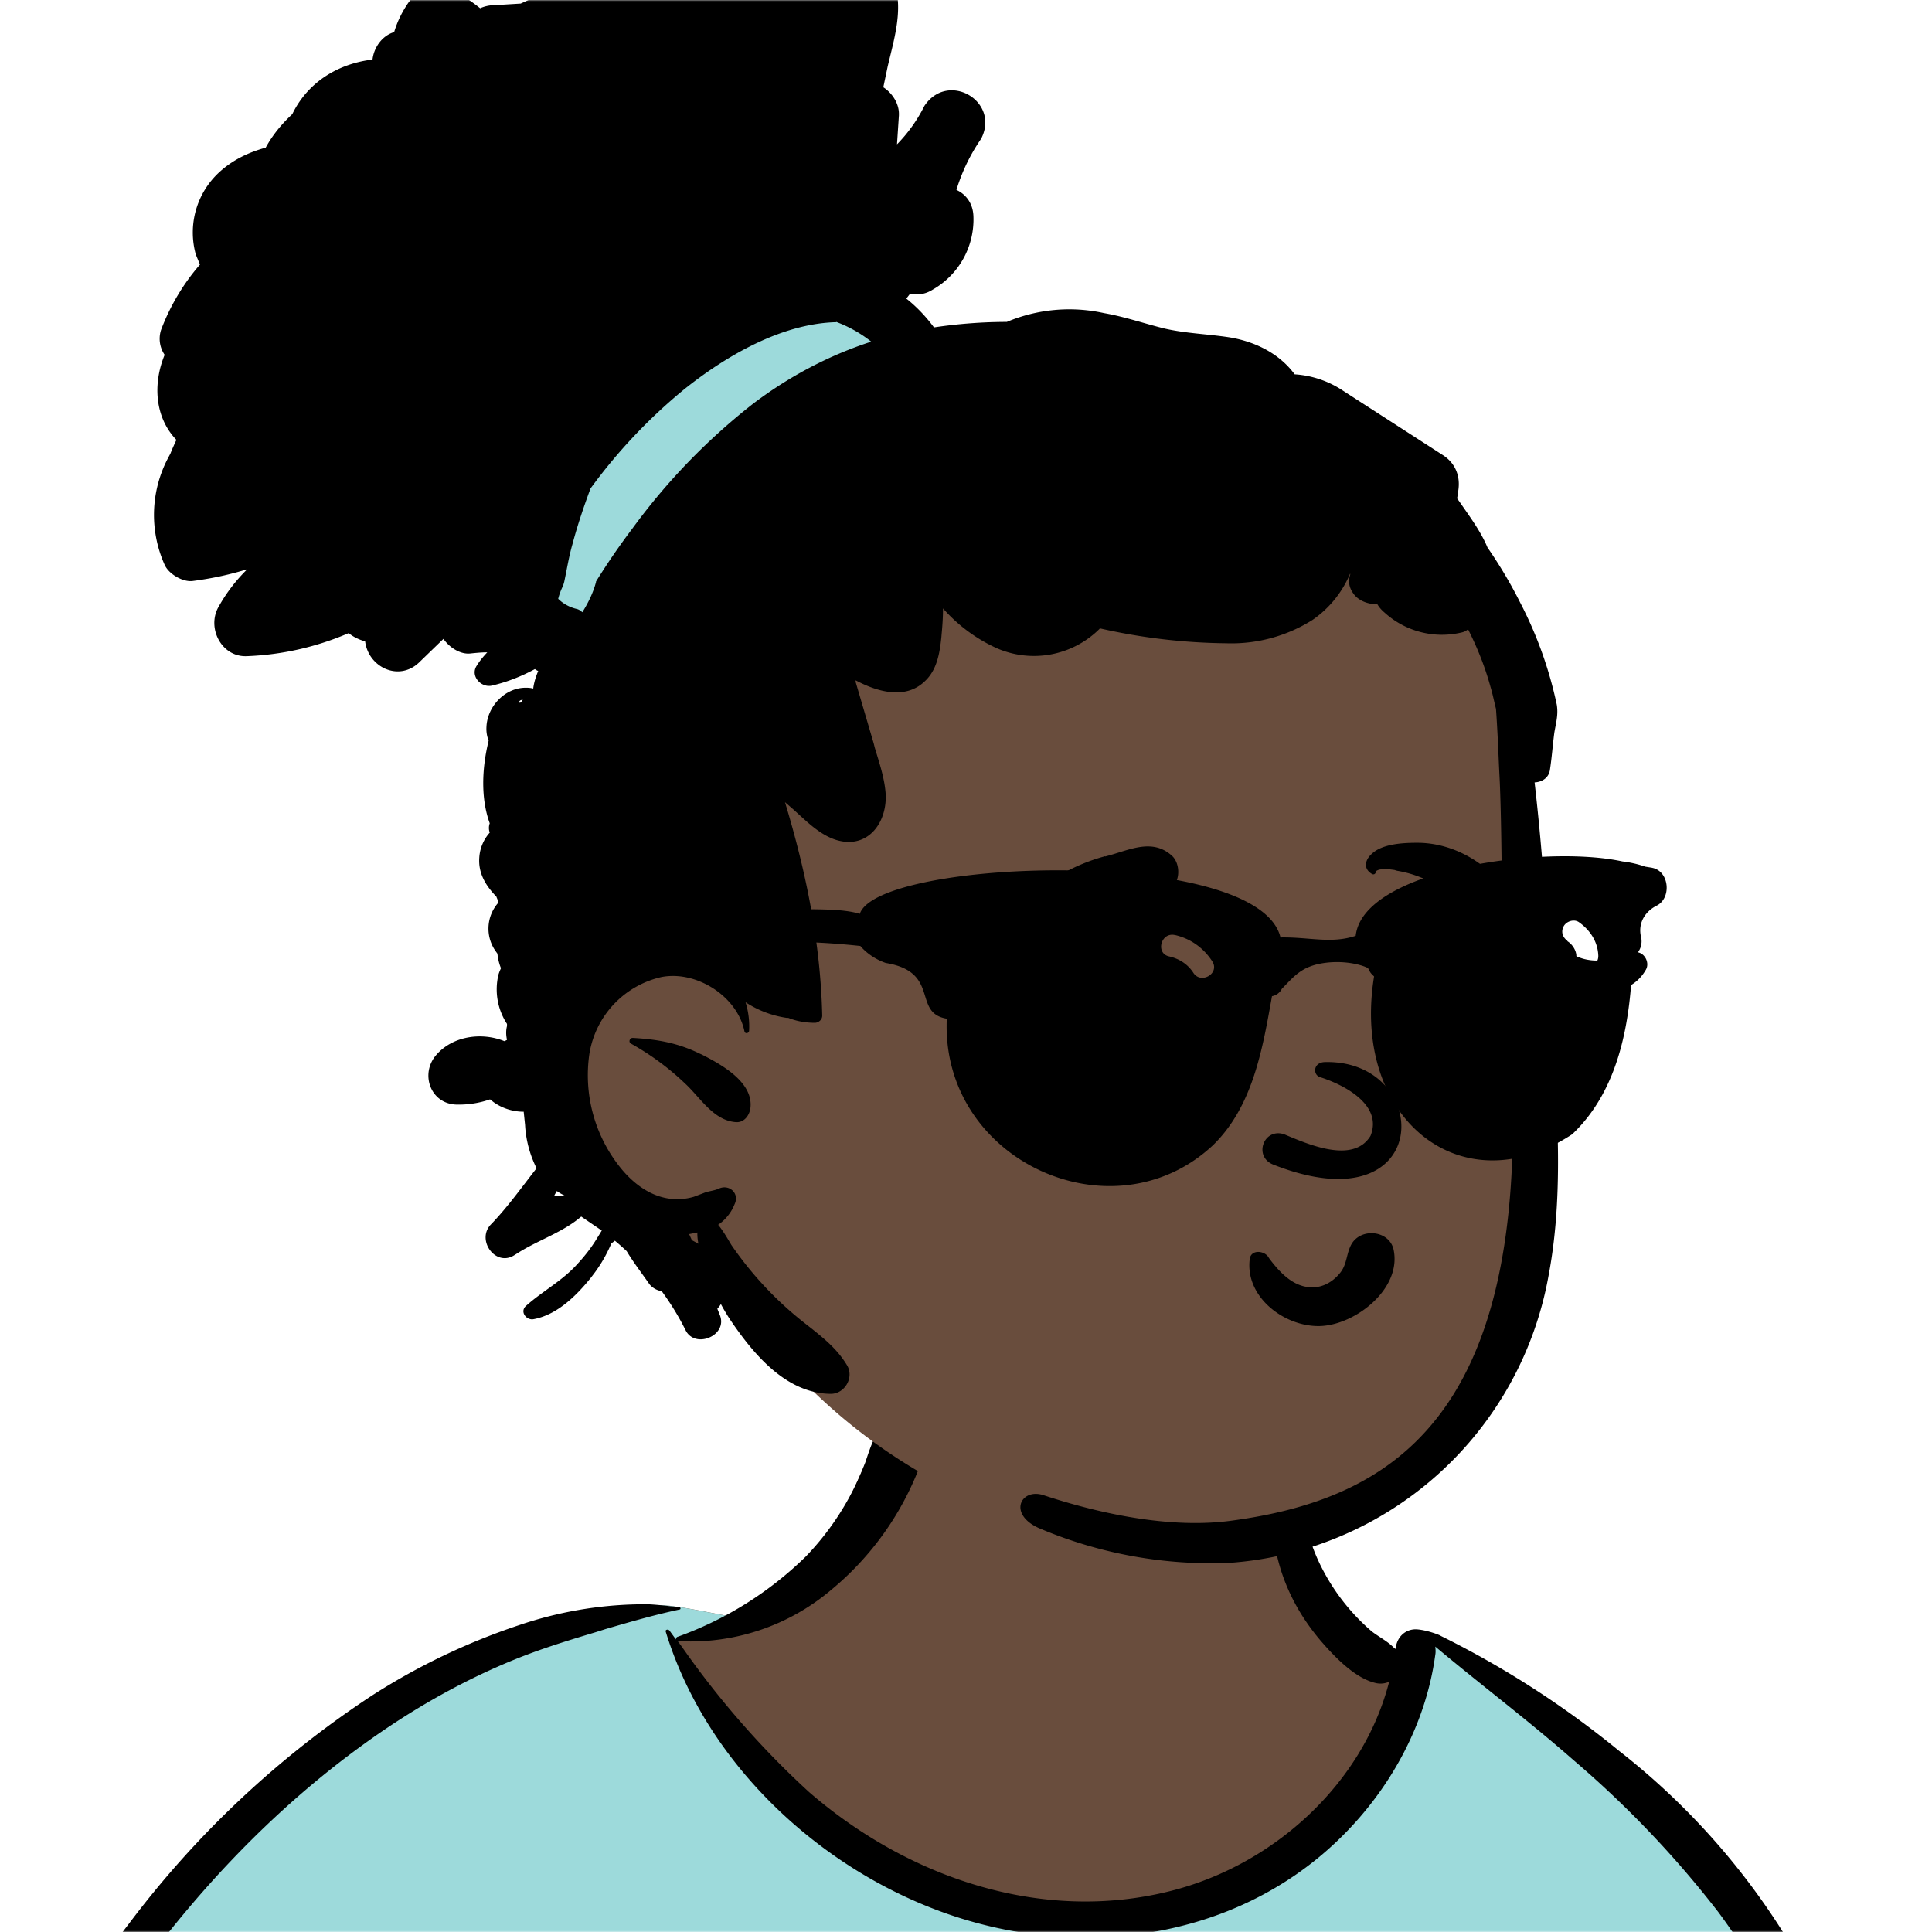
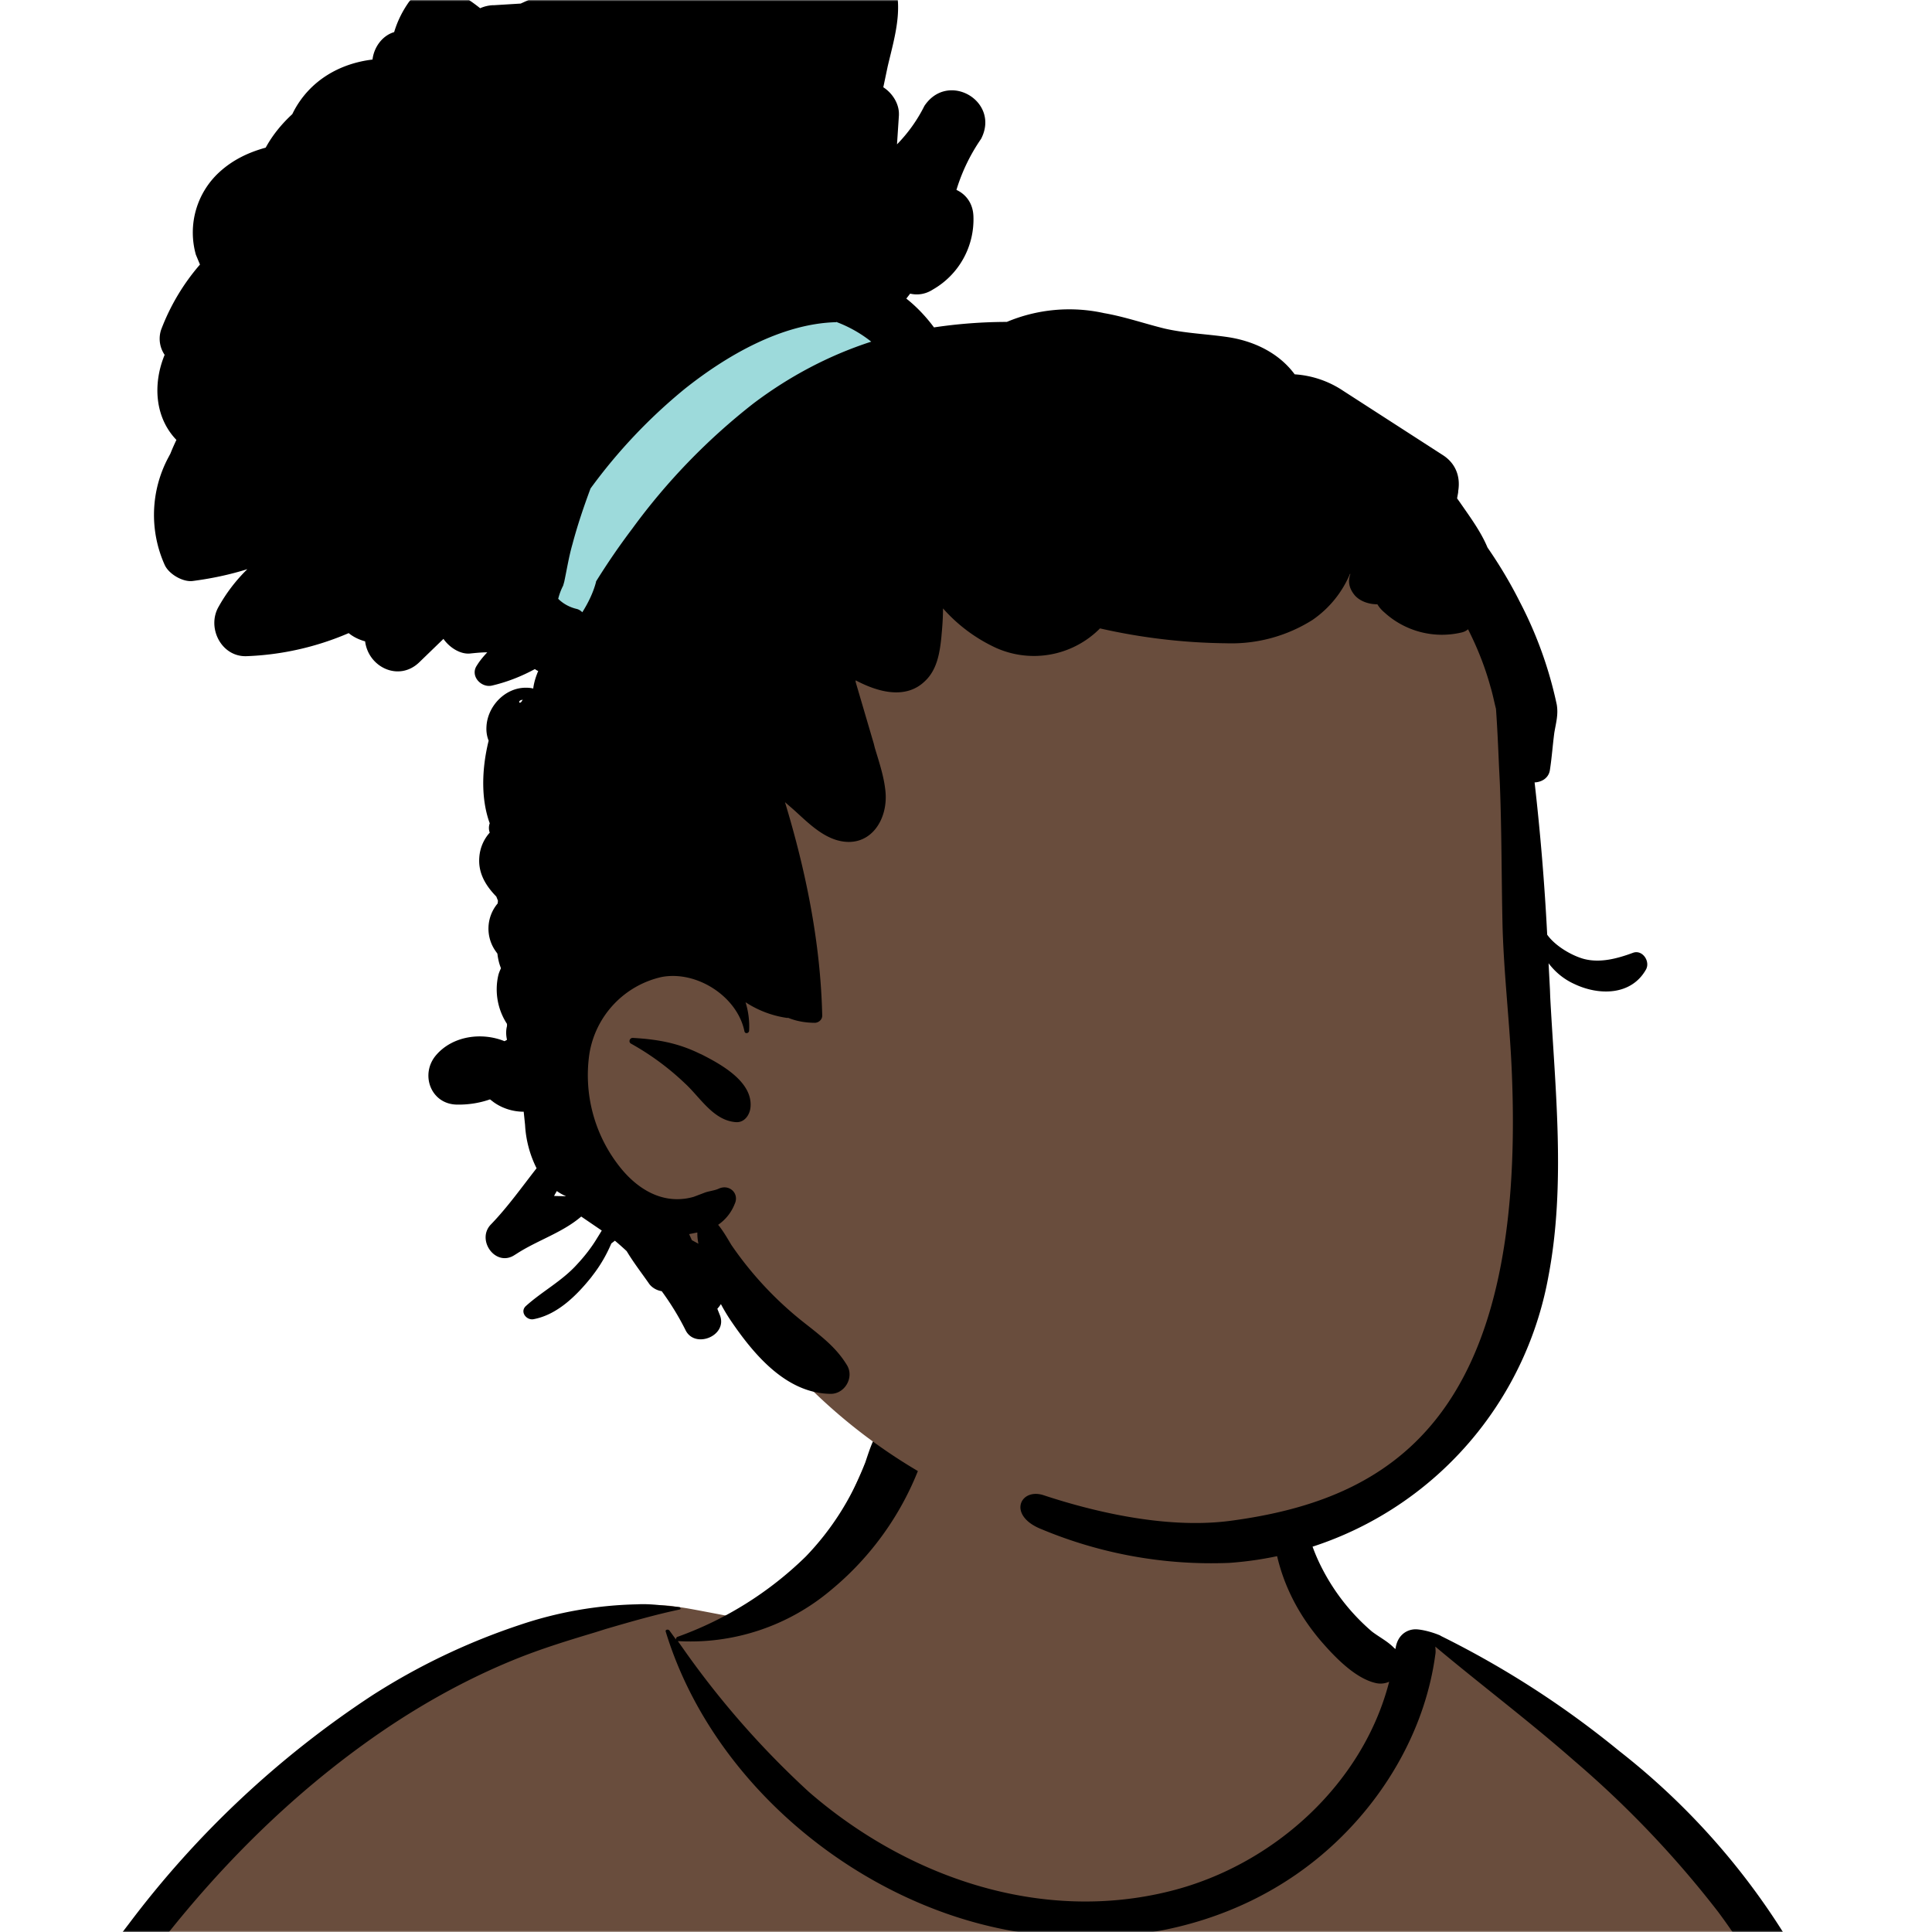
<svg xmlns="http://www.w3.org/2000/svg" viewBox="0 0 704 704" fill="none" shape-rendering="auto">
  <mask id="viewboxMask">
    <rect width="704" height="704" rx="0" ry="0" x="0" y="0" fill="#fff" />
  </mask>
  <g mask="url(#viewboxMask)">
    <g fill-rule="evenodd" clip-rule="evenodd">
      <path d="M705.3 1074a2351.1 2351.1 0 0 1-15.6-101c-1-7.7-2.5-16.4 2.7-22 7.3-8 14-14.8 14.8-26.2.8-10.7-2.8-22.4-5-32.8a809.4 809.4 0 0 0-17.3-64.7c-6.6-21.7-13.9-43.2-21.3-64.6-6.9-20-13.5-40.3-22.5-59.5-17-36.5-46-63.5-81.6-81.6-9-4.5-27-20.5-36.3-24-8.5-3.4-8.5 6.3-16.9 2.6-6.7-2.9-13-6.7-16.7-13.2-4-7-14.3-16.9-15.9-25-3.3-17.4.3-32.2-12-45.3a90 90 0 0 0-41.1-23.8c-33.7-9.3-78.5-2.8-98.8 28.5-9.7 14.9-13 33-26.2 45.1-11.4 10.7-8.8 18-23.6 23.4-.9.3-23.6-4.5-24.4-4.2-16.2-3.5-31.7 6.2-46.5 11.8a325.4 325.4 0 0 0-63 32.3 399.2 399.2 0 0 0-102.3 98.5 482.5 482.5 0 0 0-76.4 161c-1.7 6.4-3.5 13-1.5 19.4 1.7 5.3 5.4 9.2 9.8 12.4 6 4.3 18 7 17.7 15.7-.1 6.6-2.4 13.5-3.5 20-1.3 7.7-2.3 15.5-3.4 23.2-4.8 35.4-8.6 71-10.3 106.6a920 920 0 0 0-.5 106c.1 2.3.8 4.5 2 6.2-1 .4-1.2 2.4.1 2.7l2.7.5a12 12 0 0 0 7 2.4l5.5.2c19.3 4 38.6 7.9 58.1 10.8 23.8 3.5 47.6 6.3 71.5 8.7 49.2 4.8 98 3.2 147.1.6a1877 1877 0 0 1 147.4-2c49.2 1.4 98.4 3.5 147.6 4.4 55 1 110-.5 164.8-5 7.5-.5 12.2-6.5 10.7-14-8.9-44.7-19-89.1-27-134Z" fill="#694d3d" />
-       <path d="m201 597.5 1.2-.4c14.5-5.7 29.6-14.8 45.4-11.4.5-.2 10.8 1.9 17.9 3.2l-6.7 7L247 598c40.7 67.1 88.8 100.7 144.3 100.7 55.5 0 97.7-33.6 126.4-100.7l4-1c.4 0 1 .2 1.5.4 9.3 3.6 27.4 19.6 36.3 24.1 35.6 18 64.5 45 81.6 81.6 8.7 18.6 15.2 38 21.8 57.5l.7 2c7.4 21.4 14.7 43 21.3 64.6 6.3 20.4 12 41 16.6 61.8l.7 2.9c2.2 10.4 5.8 22 5 32.8a29 29 0 0 1-3 10.7l-80.4 29 38.4 261.3c-35.1 1.5-70.3 2-105.5 1.3-49.2-.9-98.4-3-147.6-4.3-47.7-1.2-95.3-.7-143 1.7l-12 .6a946.3 946.3 0 0 1-139.5-1l-3.1-.3v-38.3l16.3-212.9-83-15.6-81.3-39.5a21.7 21.7 0 0 1-5.6-8.8c-1.9-6-.5-12 1-18l.5-1.3a492.8 492.8 0 0 1 76.4-161A399.3 399.3 0 0 1 138 629.7c19.8-13 40.9-23.9 63-32.3Z" fill="#9ddadb" />
      <path d="M232.2 584.6c5.1-.3 10.3.6 15.4 1 .4.1.6.8 0 .9-9 1.9-18 4.5-26.9 7.1l-3.8 1.2c-10 3-19.8 6-29.6 10-19.4 7.9-37.8 18.5-54.8 30.8C67.2 682.8 20 754.3-9.9 828.3a526 526 0 0 0-24.3 77c-.4 1.6-2 5.4-1 7 .7 1.3 3.6 2.1 5 2.9l4.5 2.3 25.2 12.9 2.3 1.1c38 18.6 78.4 34.4 121 35.5l.4-3.7a342 342 0 0 1 9.9-60c.3-1 1.6-.6 1.7.3 3 23.1 2 46.4 1 69.7-1.8 41-4.3 82.2-6.5 123.3-1.2 20.6-2.6 41-3.9 61.7-1.3 20.5-1.7 41.6-4.7 62-.6 4.6-6 7-10 6.6-4.4-.5-7.9-4.5-8-9 0-11.9 1.5-24 2.4-35.8l2.5-33.8c3.1-41.1 6.8-82.2 10.2-123.3a4771 4771 0 0 1 3.8-43.7C76.4 979.8 34.2 963-6.1 943.5c-.6 13.2-2 26.5-3.4 39.6-3.8 36.8-7.1 73.6-9.6 110.5a2254.2 2254.2 0 0 0-4.2 92.7l-.2 7c0 4.4-.5 8.5-4.3 11.7-3.7 3.3-8.9 3.5-12.6 0-5-4.6-4.2-10.9-4-17.1a1675.6 1675.6 0 0 1 1.8-47.2 1321 1321 0 0 1 10.5-109.5l2-14c3.5-26 7.5-52.7 15.5-77.9-3.1-1.5-6.2-3-9.3-4.7-5.5-2.7-11.2-5.4-16.6-8.4-4.2-2.5-7.9-5.8-9-10.8-1.4-5.5.6-11.5 2-16.9v-.4a502 502 0 0 1 26.6-80 523.2 523.2 0 0 1 67.8-117 353.8 353.8 0 0 1 88.7-83.3 239 239 0 0 1 53.8-25.7 142.6 142.6 0 0 1 42.8-7.5Zm90.1-66c6-6.5 18.1.2 15.2 8.8a108.2 108.2 0 0 1-34.7 52A79.4 79.4 0 0 1 247 598l1.7 2.4a321.1 321.1 0 0 0 46.1 52.6c36 31.2 84.8 48 132 36 37.1-9.4 69.8-38.8 79.4-76.2-1.3.6-3 .9-4.8.5-7.7-1.7-15.3-9.8-20.3-15.6-5.3-6.3-9.5-13-12.6-20.7-5.6-14-7.4-32.1.3-45.7 1-1.7 3-.7 3.3 1l.3 2.5c1.5 12.7 3.3 25 9.3 36.6a76 76 0 0 0 18.2 23.1c2.6 2 5.8 3.6 8.1 6l.5.4c.6-5 4.1-7.3 7.6-7.2 3.3.2 7.3 1.6 8.8 2.3l.1.1a341 341 0 0 1 65.1 42 259 259 0 0 1 88.4 129c7.5 25.3 11.8 51.4 16.3 77.4l2.8 16c4.2 23.9 8.9 48.4 18.4 70.7 2.5 5.7.6 11.1-5.5 13.4A1493 1493 0 0 1 688 953c3.7 16 6 32.5 8.7 48.5 6 34.1 13.2 68 19.4 102 3.2 17.5 6.1 35 9.3 52.3l4.7 25.2 2.4 13.6.1.7c.5 2.4 1 4.9.4 7.3-.8 2.7-2.9 4.6-4.8 6.6-1.6 1.6-3.8 1.6-5.7.7l-.7-.3c-3.4-1.6-6-3.2-7.3-7-.7-2.5-1-5.2-1.5-7.7a3535.6 3535.6 0 0 1-7.8-43.6l-1.6-9.1c-5.2-31.4-10.2-62.9-12.8-94.5-1-14-2.3-28.1-3.5-42.2l-.9-10.5c-1.1-13.3-2.5-27-2.7-40.5l-4.5 1.6L657 964c-5.5 2-12.5 6-18.4 5.2-2.9-.3-5-1.2-6.8-2.9 2 28.8 4.8 57.4 8.5 86a1965.7 1965.7 0 0 0 22 135c.6 3.2 1.4 6.4 1.9 9.6.5 3.7-.5 5.9-2.5 9-1.7 2.4-5 3.7-7.8 2-3.6-2.3-5.5-4.3-6.5-8.4-1-3.7-1.6-7.6-2.3-11.4a1654.2 1654.2 0 0 1-11.4-65.2c-7.8-52-12.7-104.4-15.2-156.8a1388 1388 0 0 1-1.4-77.8c0-13.3.5-26.6 1.4-39.9 1-13.4 3-26.5 4.8-39.8 0-.5.7-.5.7 0 .8 14.9 2.1 29.8 2.8 44.7.6 14.3.9 28.5 1.4 42.8.6 18.7 1.5 37.5 2.7 56.2a9.6 9.6 0 0 1 8.5-3.1c4.7-1 9.7-3.4 14.1-5l16.8-5.5 26.4-8.7a679 679 0 0 1-18-80.8l-2-12.3c-4-24.2-8.5-48.5-15.8-72a229.8 229.8 0 0 0-34.8-68.2 370.2 370.2 0 0 0-52.7-55.3C557 627 539.7 614 523 600c.1.9.2 2 0 3-3.5 25.9-17 50-35.8 67.9-37.7 36-93.6 43.4-142 26.5-46.7-16.3-88-55-102.6-102.8-.3-.8.8-1 1.3-.5l2.4 3.3c0-.4.2-.9.7-1a129 129 0 0 0 46.6-29.2 100.2 100.2 0 0 0 21.3-33.3l.4-1c1.7-5 3.2-10.2 7-14.2Z" fill="#000" />
    </g>
    <g transform="matrix(.998 0 0 1 156 62)">
      <g fill-rule="evenodd" clip-rule="evenodd">
        <path d="M397.5 243.8c-2.4-30.8 1.3-63-10.5-92.2-20.7-48.5-78.7-64.7-123.6-83.1-18-5.4-78.6-6.1-99.6-13.1-47.7-16-59.1-35-97-4.6a41.2 41.2 0 0 0-13.4 18.5h.2c-.9 3.2 0 6.4 1.9 8.9a61.8 61.8 0 0 0-14.9 64.3c27.5 58.2 26.2 89.7 17.4 152.2-11.6 58.4 14.8 79.8 58.7 111.5-1.8 3.5-2.2 8 .1 11.1 50.7 71.2 146.2 105.2 228 69 33.3-14.7 48.1-50 56.6-82a228.4 228.4 0 0 0 4.9-109.8c-3.3-16.9-7.5-33.6-8.8-50.7Z" fill="#694d3d" />
        <path d="m34.6 156.5 30.1 20.1L172.6 63l-36-28.2s-65 48-77.8 60.8c-12.8 12.7-24.2 61-24.2 61Z" fill="#9ddadb" />
        <path d="M105.2-96.9c6.2-.9 10.8 3 13 8.3l.2.3 2.3 5.4c15.4-7.6 37.4-5.7 47.1 9.6 7 11 2.7 24 0 35.5l-1.6 7.6c3.3 2.1 5.8 6 5.7 9.9v.3l-.7 10.6a55.2 55.2 0 0 0 10-14c8.6-12.9 27.8-1.7 20.7 12a67 67 0 0 0-9 18.6c3.3 1.5 6 4.7 6.2 9.5a29.4 29.4 0 0 1-14.8 26.8c-2.8 1.8-5.7 2.1-8.3 1.5l-1.4 1.8c3.8 3 7.2 6.6 10.1 10.5a182 182 0 0 1 26.6-2 59 59 0 0 1 35.5-3.2c7.5 1.3 14.7 3.8 22 5.6 7.8 1.8 15.7 2 23.6 3.2 10 1.6 18.6 6.2 24 13.5a36 36 0 0 1 17.7 6l36.5 23.5c4.6 3 6.4 7.8 5.5 13.1v.4l-.4 2.2 1 1.4c3.6 5.2 7.7 10.7 10.1 16.5 4.5 6.5 8.5 13.2 12 20.2a146.5 146.5 0 0 1 13.3 37.1c.6 3.7-.3 6.6-.9 10.2-.6 4.5-.9 9-1.6 13.5-.4 3-3 4.5-5.6 4.6a889.4 889.4 0 0 1 4.6 55.5c3 4.2 9 7.6 13.3 8.8 6 1.6 12.3-.1 18-2.2 3.5-1.3 6.5 3.2 4.7 6.2-5.4 9.4-17.1 9.4-26 5.2-3.8-1.7-7-4.3-9.5-7.6l.5 9.5.1 2.8c1.8 33.6 5.7 68.3-.6 101.5a127.5 127.5 0 0 1-116.6 104.7 161 161 0 0 1-68.6-12.3c-12.6-5-7.7-15.3 1-12.3 15.2 5 43 12.5 67.8 9.3 58.5-7.7 108.2-37 103-163-.7-17.8-2.9-35.7-3.4-53.6-.4-17.4-.3-35-1-52.4l-.3-6c-.3-6.9-.6-13.9-1.1-20.9-.7-2.7-1.2-5.4-2-8-2-7.3-4.8-14.3-8.2-21-.7.6-1.5 1-2.5 1.2a31.2 31.2 0 0 1-28-7.3c-1.2-1-2-2-2.6-3-3 0-6.2-1-8.2-3.2-2.2-2.6-2.6-5.2-1.7-7.7v-.2h-.1a38.5 38.5 0 0 1-13.7 16.8 55.5 55.5 0 0 1-31.5 8.5 218.2 218.2 0 0 1-46-5.4c-.2 0-.3.2-.4.3a34 34 0 0 1-37.6 6.8 58.5 58.5 0 0 1-19.4-14.4c0 3-.2 6.2-.5 9.3l-.1 1.2c-.6 5.8-1.6 11.9-6 16-7 6.8-17.2 4-25.3-.3v.6l6.6 22.4.4 1.6c1.6 5.3 3.4 10.6 3.9 16 1 10.7-6.1 21.1-17.9 17.6-6.2-1.9-11.1-7-15.8-11.2l-3-2.6c7.7 25.3 13 51.4 13.6 77.8 0 1.4-1.2 2.5-2.6 2.6-3.2 0-6.6-.5-9.8-1.8h-.6a37.2 37.2 0 0 1-15-5.7c1 3.2 1.5 6.7 1.3 10.4-.1 1-1.5 1.2-1.7.2-2.6-12.7-17.4-22.2-30.2-19.8a34.3 34.3 0 0 0-26.4 27.9 53.7 53.7 0 0 0 11.9 42.3c4.3 5.1 10 9.4 16.8 10.5 3.1.5 6.3.3 9.4-.6l3.7-1.4c1.7-.7 3.8-.8 5.5-1.6 3.8-1.7 7.6 1.8 5.7 5.7a16.4 16.4 0 0 1-6 7.5c2.3 2.8 4.3 6.6 5 7.6a128.7 128.7 0 0 0 26.8 28.4l2.3 1.8c5 4 9.4 7.6 12.9 13.3 2.8 4.5-.8 10.6-6 10.5-16.3-.2-28.2-14.6-36.6-27a69.7 69.7 0 0 1-3.4-5.7 12 12 0 0 1-1.3 1.7l1 2.5c2.7 7.4-9.2 12.2-12.6 5.3-2.5-5-5.4-9.7-8.7-14.2-1.9-.3-3.8-1.4-4.8-3-2.6-3.7-5.6-7.6-8-11.6a102 102 0 0 0-4.3-3.8l-1.3 1c-1.8 4.2-4 8-6.8 11.6l-.6.8c-5.4 6.7-12.4 13.6-21 15.2-2.6.5-5.1-2.7-2.8-4.8 6-5.4 13.2-9.1 18.7-15.2 2.8-3 5.3-6.2 7.4-9.7l.5-.8 1.1-1.8-7.5-5.1c-6.9 5.9-15.9 8.6-23.5 13.5l-.8.5c-7 4.6-14.2-5.6-8.6-11.2 6-6.2 11.2-13.5 16.6-20.4a40 40 0 0 1-4.2-15.8l-.5-4.8c-3.9 0-7.8-1.2-11-3.5l-1.3-1c-4 1.4-8.2 2-12.3 1.9-9.4-.3-13.3-11.1-7.4-18 6-7 16.6-8.5 25-5.1l.9-.5c-.4-1.8-.4-3.5 0-5v-.8a23 23 0 0 1-3.2-17.6c.2-.9.6-1.8 1-2.7-.7-1.7-1.1-3.5-1.3-5.3l-.5-.7a14.2 14.2 0 0 1 .6-17.6l.1-1-.6-1.5c-3.9-4-6.7-8.6-6.2-14.4a15 15 0 0 1 3.8-8.9 5 5 0 0 1 0-3.4c-3.3-9-2.9-20-.4-30.1-.6-1.5-.9-3.2-.8-5 .3-7.5 6.8-14.4 14.5-14.3 1 0 1.8.1 2.6.3v-.2c.3-2.2 1-4.3 1.8-6.2a4 4 0 0 1-1.2-.7c-5 2.7-10.1 4.7-15.6 6-4 1-8.2-3.5-5.6-7.3 1.1-1.8 2.4-3.3 3.8-4.8-2 0-4 .2-6 .4-3.6.5-7.7-2-10-5.3l-8.8 8.5c-7.4 7.2-18.6 1.9-19.8-7.6-2.2-.6-4.3-1.6-6-3a104 104 0 0 1-37.2 8.4c-9.3.4-14.7-10.4-10.3-18A60 60 0 0 1-66 145.4c-6.4 2-13 3.4-19.9 4.3-3.6.5-8.8-2.5-10.3-5.9a44.4 44.4 0 0 1 1.3-39l.8-1.5a75 75 0 0 1 2.2-5c-8-8.3-8.6-20.6-4.3-31a10.4 10.4 0 0 1-1.3-9.1 78.7 78.7 0 0 1 14.2-23.8l-1.5-3.6a29.8 29.8 0 0 1 8.5-30c5-4.6 10.8-7.3 17-9 2.5-4.6 5.9-8.7 9.7-12.2l.5-1c6-11.4 17-17.5 28.8-18.9.5-4.4 3.5-8.7 7.9-10 1.2-4 3-7.6 5.4-11C-3-66.4 3.4-69 9.5-65.4c3.3 1.9 6.5 4 9.5 6.4a13 13 0 0 1 4.5-1.1h.5l9.8-.6 12.4-5.6a33.2 33.2 0 0 1 18.7-7.5 89.9 89.9 0 0 1 29.8-4.7l.2-5.6v-1c-.2-6 4.7-10.8 10.3-11.7Zm-6.9 484-3 .6 1 2.2 2.4 1.3c-.3-1.4-.4-2.7-.4-4ZM47 372l-.7 1.2-.3.6 4.2.1v-.1l-.5-.2c-1-.5-1.9-1-2.7-1.6Zm27.7-55.8c8.9.5 16.4 1.8 24.4 5.7l.7.3c7.1 3.6 18.9 10 17.9 19.4-.3 2.7-2.2 5.5-5.3 5.3-8.3-.6-13-9-18.7-14.2a96.6 96.6 0 0 0-19.6-14.4c-1-.5-.6-2 .5-2.1h.1Zm-40-123.2c-2.2 0-1.5 2.1-.4.4 0-.2.2-.3.3-.4ZM149 55.4c-20 .5-40.2 12.3-55.3 24.3A196 196 0 0 0 59.3 116c-2.5 6.7-4.8 13.5-6.6 20.3-1.3 4.5-2 9-3 13.7l-.4 1.4a22 22 0 0 0-1.8 4.8c1.8 1.8 4.2 3.1 6.8 3.7.8.2 1.5.7 2 1.2 2.2-3.5 4-7.2 5-11v-.2c4.1-6.6 8.5-13 13.2-19.2A230 230 0 0 1 118.8 85c13-9.8 27.5-17.5 43-22.5a47 47 0 0 0-12.8-7.2Z" fill="#000" />
      </g>
    </g>
    <g transform="translate(315 248)">
-       <path fill-rule="evenodd" clip-rule="evenodd" d="M177.5 205.3c3.5-6 13.7-5 15.3 2 3.1 14.3-14 27.6-26.9 27.9-12.9.3-27.3-10.6-25.5-24.5.5-3.4 5-3 6.6-.9l.6.9c4.3 5.7 9.9 11.5 17.7 10.2 3.3-.6 6.2-2.7 8.2-5.3 2.4-3.1 2.1-7 4-10.3ZM95.6 100.6c1.8-.5 3.5-.3 5 .4a10 10 0 0 1 7.7 7.6l.1.4-.4-1c.2 1 1 2.1 1.4 3.2.3 1.2.4 2.7.3 4.1l3.3.1 1 .1c6 .6 12.5 1.6 16 6.7 2 2.9.1 8-3.5 8.6-5.6.9-10.4-2.2-16-2.8-5.2-.6-10.7-.3-15.9.7-10.7 2-20.5 6.3-31 9l-1.4.4c-1.8.4-3.8-2.1-2-3.6 8.3-6.8 19-12.4 29.6-15.8a9.4 9.4 0 0 1-1-8.3l.6-1.6.4-1c0-.6.2-1 .3-1.6v-.1a8.2 8.2 0 0 1 5.5-5.5Zm106.7.4c2.2-2.3 5.5-2 7.8-.1l.4.2a13 13 0 0 1 5.3 5.2 13 13 0 0 1 2.1 6.6c5.6 0 10.9 1.6 15 6.1 1.2 1.5 2.1 3.7 1.4 5.6l-.4 1.2c-1.4 3.7-7.5 5.8-9.6 1.5v-.2c-2.3-5.2-10.8-4.7-15.3-4.1a58.3 58.3 0 0 0-12.5 3l-1 .3c-.6.2-3.6 1.8-1.8 1.4.5 0 1 .7.4.9-2.2 1-4.5-1-4.4-3.4.3-4 6.8-6.3 9.9-7.7h.2l3.7-1.7a18 18 0 0 1-2.8-7.2c-.2-.7-.2-1.3 0-2v-1.4l-.1-.2c0-1.5.7-3 1.7-4Zm-36.6 43.4c8.8 2.7 23.3 10.1 18.7 21.5-6.4 10.5-23.3 2.8-31.5-.6-7.4-2.4-11.2 8-4.1 11 59 23.4 58.7-38.2 19-37.3-4.3.1-4.4 4.5-2 5.4Zm-78-80.3 1.5-.4c7.8-2.2 15.8-6.1 22.7 0 2.7 2.3 3.2 7.3 1.3 10.3-4.4 6.7-11 5.7-18.1 6.3a56.3 56.3 0 0 0-27.5 10.5c-3.6 2.5-6 6.5-9.7 8.7-1.4.9-3 0-3.4-1.3-1.7-4.8 1.2-10.8 3.6-14.9 3-5 7.5-9 12.4-12A66.8 66.8 0 0 1 87.7 64Zm113.5-5c13.1-.1 25.8 7.2 33.1 18 2.5 3.6.7 9-2.9 11-4 2.4-8.3.7-11-2.6l-.1-.2a41 41 0 0 0-26.2-16l-1-.3c-1.6-.2-3.4-.5-4.8-.2-.7 0-1.4.3-2 .7.2.6-.5 1.4-1.3 1-3.2-1.8-2.8-5-.1-7.4 3.8-3.6 11.3-4 16.3-4Z" fill="#000" />
-     </g>
+       </g>
    <g transform="translate(279 400)" />
    <g transform="translate(179 343)" />
    <g transform="translate(203 303)">
-       <path fill-rule="evenodd" clip-rule="evenodd" d="m399 13.2-2.5-.4a39 39 0 0 0-8.3-1.9C359.7 4.7 293.7 13.8 291 38c-9 3-17 .4-27.4.6-8-33.5-146.6-28.8-153.3-8.6-6.5-2-16-1.5-23.3-1.8-15.6-.3-31.3 1-46.6 4.4C11.6 37-27.5 42.5-7.6 78.3c3.5 3.5 9.3.7 9.5-4-6.7-17 8.5-19 20.1-24 29-10.4 58.6-11.8 88.5-8.6 2.3 2.7 5.7 5 9.3 6.2 20 3.3 9.5 18.2 22.2 20.3-2.3 51.9 60.6 80.2 97 46.1 14.6-14.2 18.1-35.3 21.5-54.3a5 5 0 0 0 3.6-2.7c4.3-4.3 7-8.2 15.4-9.4 8.5-1.2 15 1.2 16 1.9l.7 1.3c.4.7 1 1.2 1.5 1.7-8.4 51.6 31.7 84.2 72.2 57.5 17.5-16.6 21.3-41.9 22-64.5a6.8 6.8 0 0 0 3-7.7c-1-4.9 1.6-9 5.8-11.1 5.5-2.8 4.6-12.7-1.8-13.8ZM225 37.7c-5-1-7 6.7-2 7.8 3.5.8 6.5 2.6 8.6 5.6l.2.3c2.7 4.4 9.7.4 7-4-3.2-5-8-8.4-13.7-9.7ZM372.3 33c-1.8-1.2-4.5-.3-5.5 1.5-1.1 2-.4 4 1.3 5.3l.1.2c1.6 1 3 3 3.2 5v.2c.2 5.1 8.2 5.1 8 0-.2-5.1-3-9.3-7.1-12.2Z" fill="#000" />
-     </g>
+       </g>
  </g>
</svg>